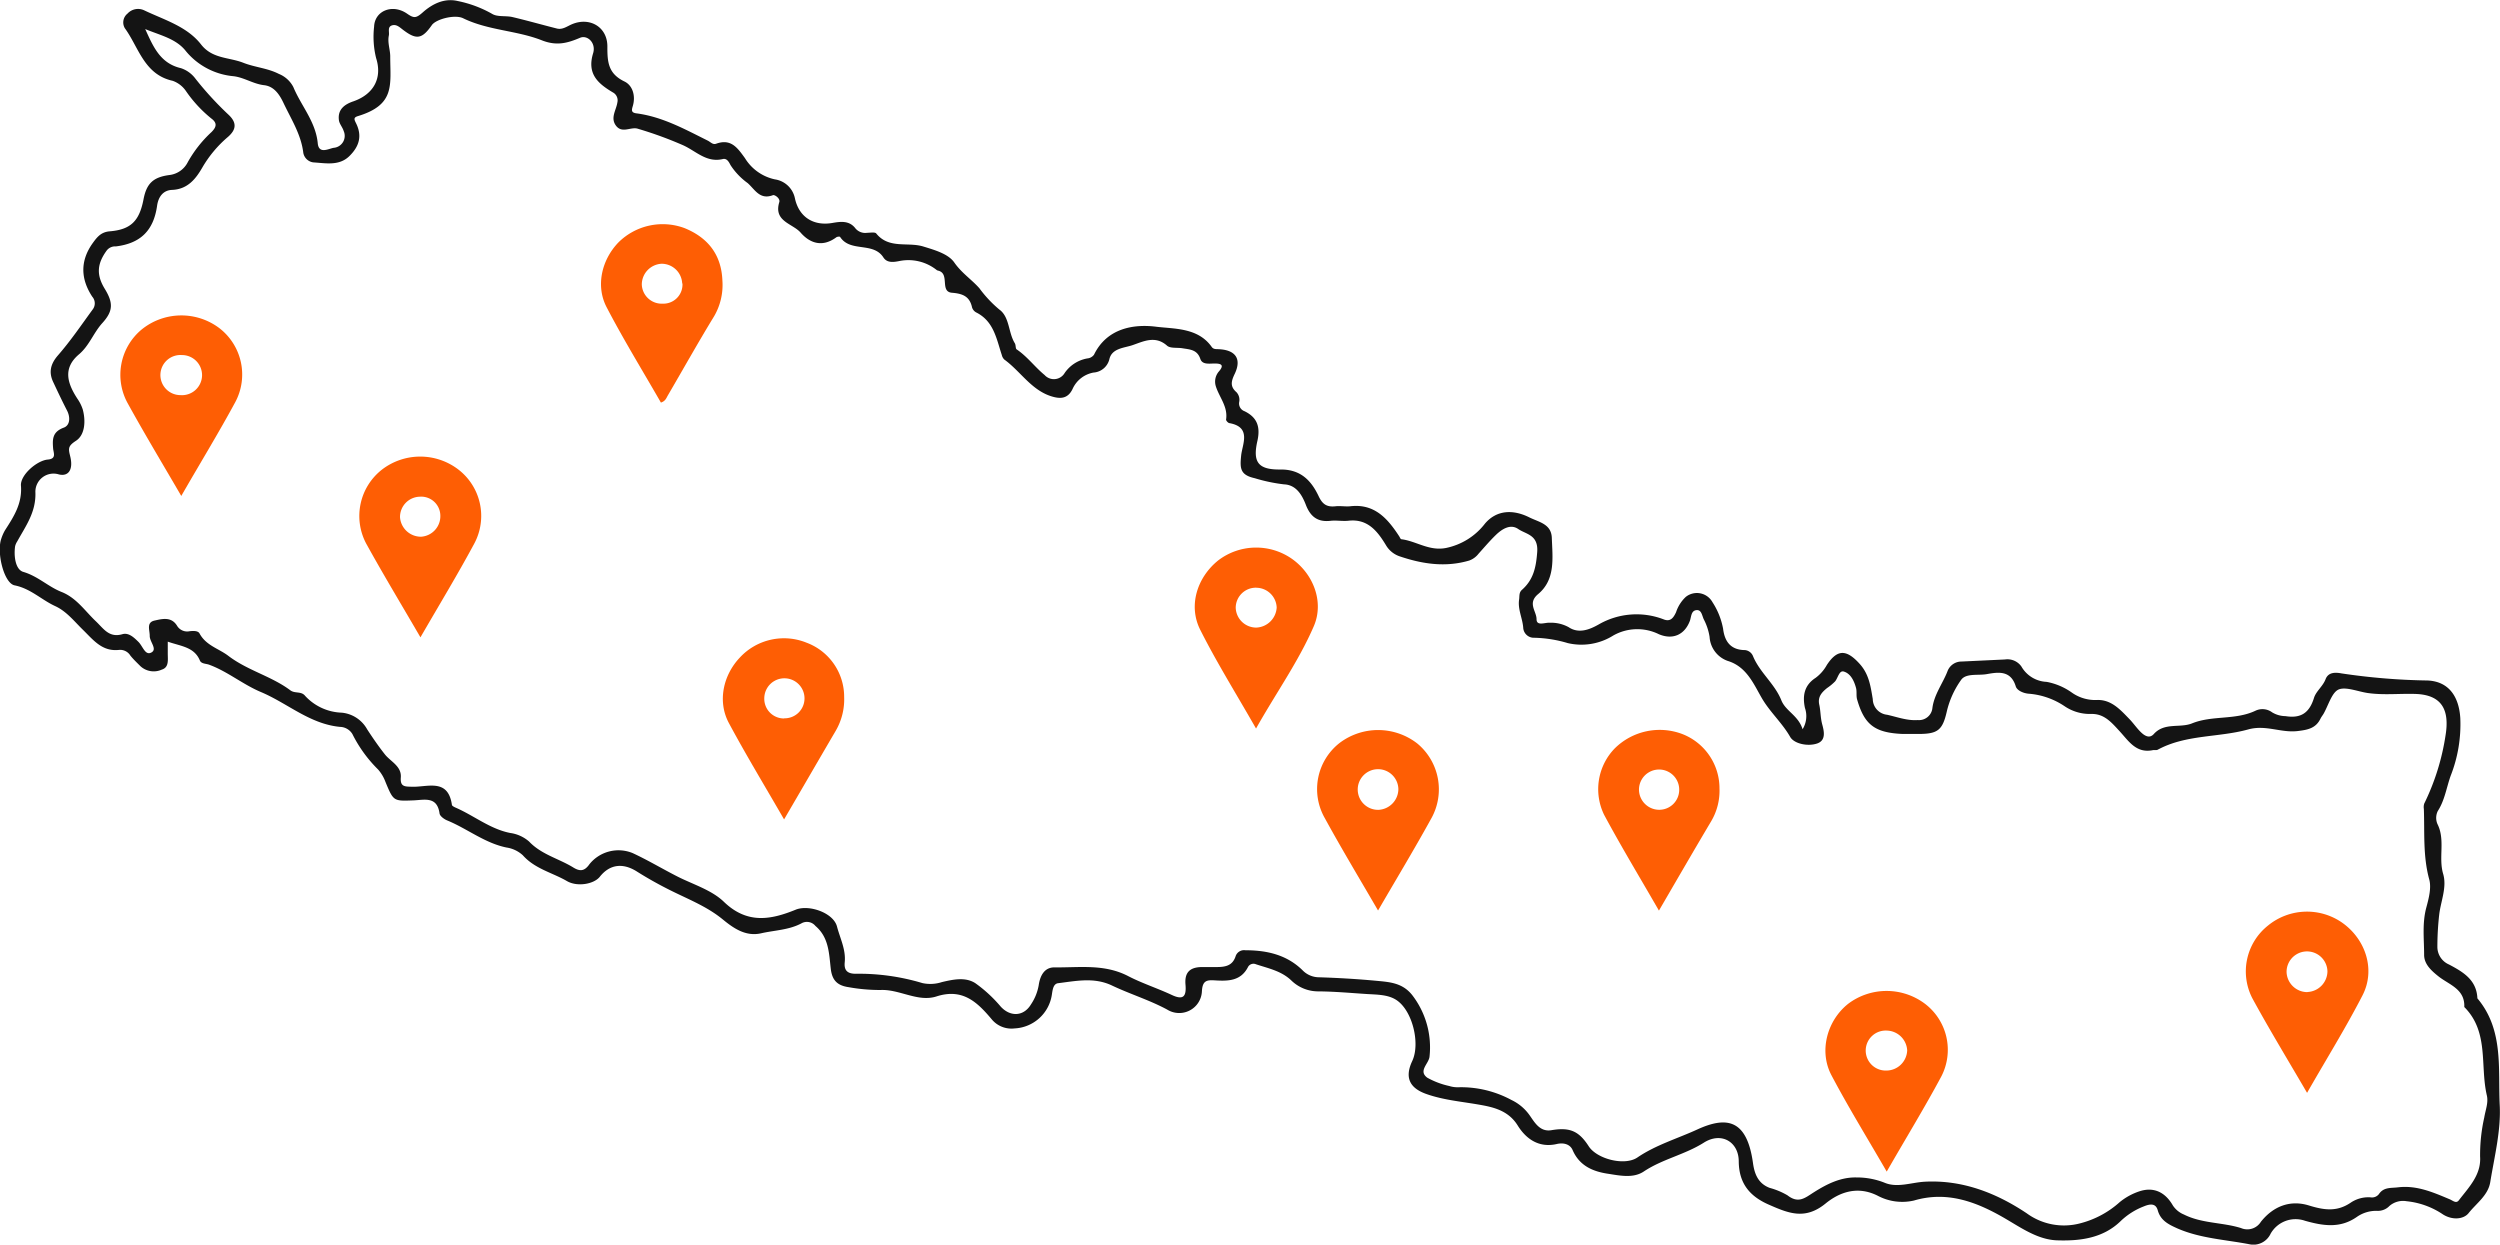
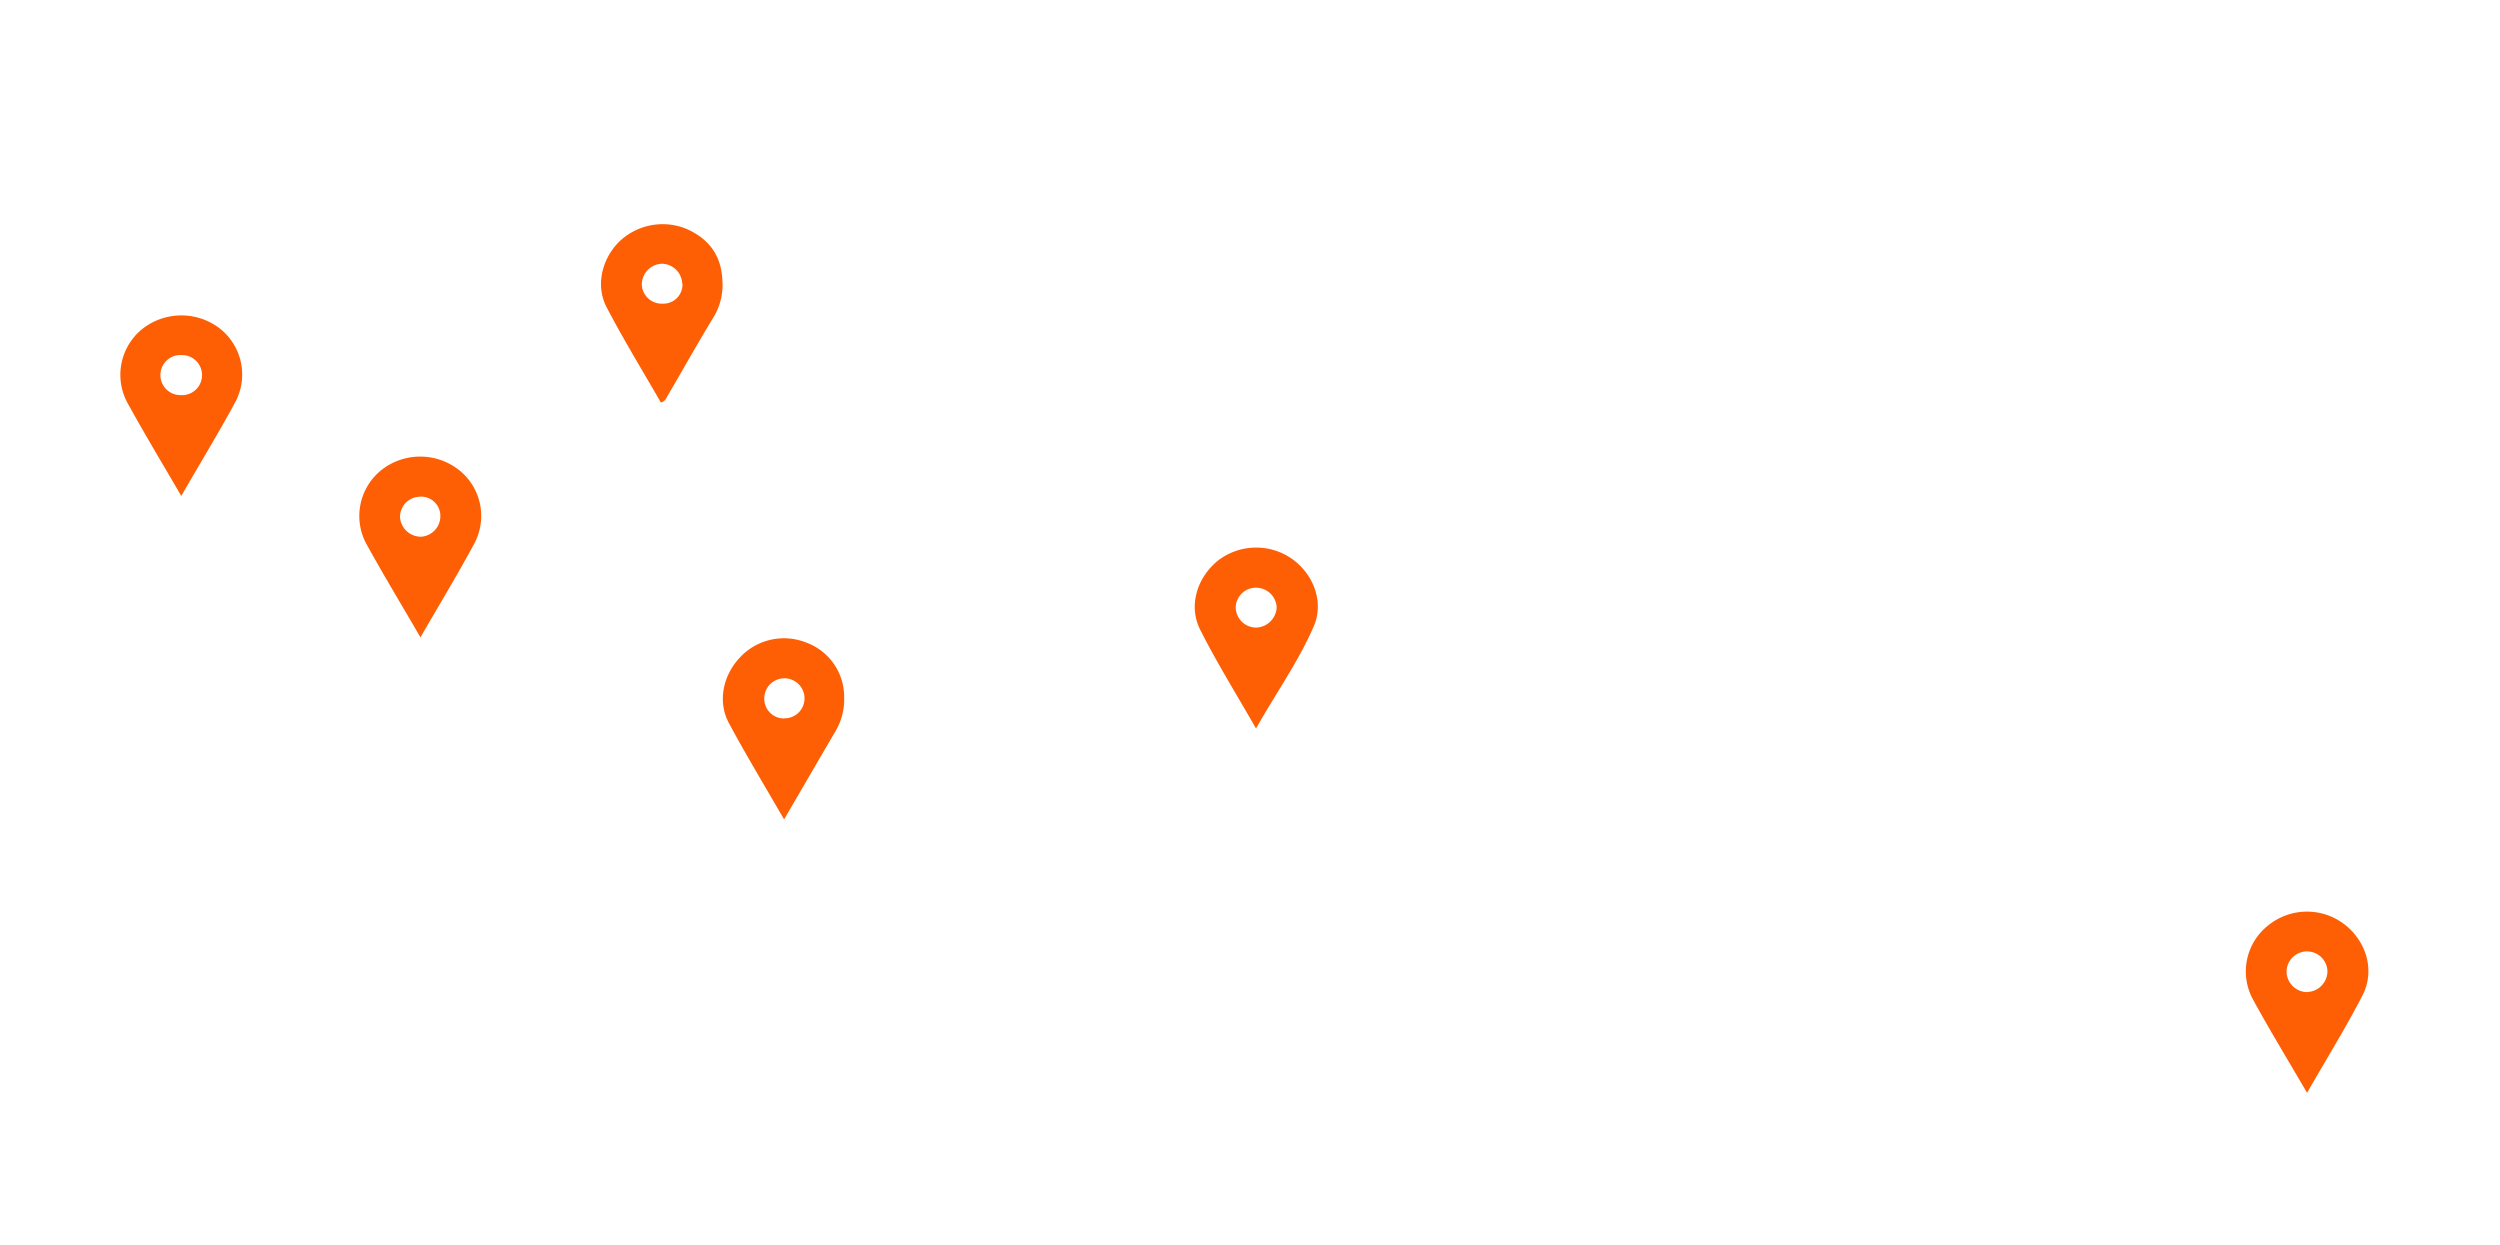
<svg xmlns="http://www.w3.org/2000/svg" id="Layer_1" data-name="Layer 1" viewBox="0 0 469.85 233.91">
  <defs>
    <style>.cls-1{fill:#141414;}.cls-2{fill:#fe5e04;}</style>
  </defs>
-   <path class="cls-1" d="M53.94,256.13v2.26c0,1.16.26,2.58-1.13,3a3.68,3.68,0,0,1-4-.64c-.64-.64-1.31-1.27-1.9-2a2.25,2.25,0,0,0-2.09-1.07c-3.25.37-4.88-1.89-6.92-3.87-1.56-1.53-3-3.38-5.1-4.35-2.6-1.19-4.64-3.31-7.65-3.91-2-.4-3.41-6.18-2.5-8.76a8.08,8.08,0,0,1,.7-1.59c1.64-2.55,3.25-5,3-8.37-.17-2,3-4.75,5.05-4.92,1.61-.14,1.11-1.18,1-2-.13-1.74-.22-3.18,2-4,1.17-.43,1.27-1.93.61-3.21-.91-1.77-1.76-3.57-2.6-5.36s-.56-3.33.88-5c2.36-2.7,4.39-5.69,6.51-8.6a1.89,1.89,0,0,0-.05-2.44c-2.2-3.35-2.31-6.77.13-10.13.8-1.1,1.52-2,3.1-2.15,4-.32,5.61-1.92,6.4-6,.57-3,1.82-4.19,4.9-4.59A4.43,4.43,0,0,0,57.71,166a22.82,22.82,0,0,1,4.44-5.63c1-1,1.1-1.74-.06-2.59a24.37,24.37,0,0,1-4.72-5.11,5.06,5.06,0,0,0-2.5-1.94c-5.39-1.19-6.38-6.3-9-9.89a2.13,2.13,0,0,1,.5-2.74,2.69,2.69,0,0,1,3.2-.59c3.76,1.79,8,3,10.64,6.4,2.12,2.71,5.25,2.37,7.93,3.43,2.19.86,4.55,1,6.68,2.09a5.29,5.29,0,0,1,2.72,2.47c1.47,3.54,4.21,6.51,4.59,10.58.2,2.09,2.05,1,3,.84A2.25,2.25,0,0,0,87,160.16c-.21-.7-.79-1.32-.89-2-.28-2,1-3,2.73-3.58,3.77-1.32,5.46-4.33,4.26-8.11a16.8,16.8,0,0,1-.38-5.93c.12-3,3.47-4.33,6.2-2.43,1.25.86,1.66.9,2.93-.23,1.72-1.53,4-2.77,6.62-2.14a21.89,21.89,0,0,1,6.42,2.4c1,.63,2.58.31,3.85.61,2.79.66,5.55,1.45,8.33,2.15,1.06.27,1.92-.42,2.82-.8,3.38-1.44,6.74.54,6.67,4.27,0,2.84.16,5,3.18,6.47,1.56.73,2.16,2.69,1.61,4.59-.21.72-.4,1.27.65,1.41,4.89.63,9.14,3,13.45,5.14.51.26.92.8,1.56.57,2.79-1,4,.77,5.4,2.7a8.74,8.74,0,0,0,5.63,4,4.51,4.51,0,0,1,3.76,3.53c.74,3.5,3.43,5.27,7,4.67,1.52-.26,3.19-.53,4.37,1a2.39,2.39,0,0,0,2.22.84c.58,0,1.46-.17,1.7.13,2.37,2.95,5.91,1.56,8.82,2.44,2.18.67,4.71,1.39,5.84,3,1.39,2,3.24,3.18,4.73,4.86a22.63,22.63,0,0,0,3.75,4c1.94,1.39,1.66,4.32,2.91,6.34.21.34.1,1,.35,1.15,2,1.35,3.42,3.32,5.25,4.82a2.35,2.35,0,0,0,3.77-.4,6.54,6.54,0,0,1,4.27-2.73,1.73,1.73,0,0,0,1.24-.7c2.43-5,7.48-5.78,11.64-5.26,3.39.43,7.89.14,10.47,3.79.34.49.82.41,1.33.44,3.16.14,4.35,1.82,3,4.64-.69,1.42-.88,2.39.34,3.45a2.1,2.1,0,0,1,.5,1.86,1.54,1.54,0,0,0,1,1.7c2.35,1.14,3,2.89,2.45,5.48-.93,4,0,5.53,4.28,5.48,3.85-.05,5.83,2.11,7.2,5,.74,1.59,1.59,2.08,3.17,1.91.9-.1,1.84.08,2.74,0,4.58-.55,7.05,2.29,9.23,5.63.13.2.25.54.4.56,2.85.35,5.24,2.3,8.48,1.63a12.36,12.36,0,0,0,7.26-4.58c2.2-2.57,5.28-2.67,8.31-1.16,1.84.92,4.15,1.23,4.24,3.87.13,3.74.72,7.81-2.57,10.55-2.06,1.72-.3,3.21-.3,4.72,0,1.36,1.59.59,2.47.67a6.86,6.86,0,0,1,3.56.83c1.92,1.3,4,.42,5.63-.5a14.22,14.22,0,0,1,12.32-.93c1.23.44,1.77-.38,2.24-1.38a6.85,6.85,0,0,1,1.84-2.89,3.35,3.35,0,0,1,5,1,13.73,13.73,0,0,1,2,5c.28,2.3,1.34,3.89,3.88,4a1.82,1.82,0,0,1,1.75,1.17c1.28,3.08,4.07,5.17,5.31,8.26.82,2.07,3.18,2.84,4,5.45a4.7,4.7,0,0,0,.44-4c-.49-2.33-.11-4.28,2-5.65a7.55,7.55,0,0,0,2.11-2.41c2-3.07,3.76-2.94,6.25-.14,1.72,1.95,2,4.26,2.39,6.54a3,3,0,0,0,2.68,2.94c1.92.42,3.75,1.14,5.79,1a2.53,2.53,0,0,0,2.74-2.3c.35-2.59,2-4.65,2.88-7a2.8,2.8,0,0,1,2.59-1.7l8.17-.39a3.21,3.21,0,0,1,3.08,1.32,5.74,5.74,0,0,0,4.74,2.89,11.92,11.92,0,0,1,4.72,2,7.62,7.62,0,0,0,4.64,1.41c2.77-.15,4.49,1.82,6.22,3.6.75.78,1.36,1.69,2.13,2.44s1.65,1.22,2.43.36c2-2.23,4.87-1.09,7.17-2,3.83-1.56,8.14-.58,11.95-2.39a3.05,3.05,0,0,1,3.11.3,4.93,4.93,0,0,0,2.53.72c2.92.47,4.49-.64,5.35-3.42.39-1.27,1.66-2.16,2.18-3.52s1.87-1.3,3-1.09a121,121,0,0,0,16.13,1.33c3.82.15,5.92,2.76,6.19,7.09A26.43,26.43,0,0,1,483,281.31c-.8,2.22-1.11,4.61-2.44,6.67a2.92,2.92,0,0,0-.05,2.44c1.5,3,.15,6.27,1.07,9.37.73,2.49-.43,5.07-.74,7.59a54.86,54.86,0,0,0-.35,6.12,3.6,3.6,0,0,0,2.19,3.31c2.6,1.38,5.19,2.86,5.33,6.36,5,5.94,3.86,13.29,4.2,20.12.24,4.77-1,9.62-1.78,14.41-.4,2.5-2.62,4-4.06,5.82-.91,1.16-3,1.4-4.81.27a14.87,14.87,0,0,0-6.84-2.49,3.91,3.91,0,0,0-3.24.89,3,3,0,0,1-2.24.92,6.35,6.35,0,0,0-3.93,1.17c-3.17,2.19-6.39,1.62-9.7.69a5.39,5.39,0,0,0-6.46,2.43,3.56,3.56,0,0,1-3.91,2c-4.57-.89-9.3-1.1-13.63-3-1.55-.7-3.13-1.43-3.67-3.39-.4-1.46-1.6-1.16-2.65-.73A13.1,13.1,0,0,0,421,365c-3.33,3.27-7.7,3.79-11.94,3.65-3.67-.11-6.79-2.36-10-4.22-5.19-3-10.7-5.11-16.95-3.26a9.82,9.82,0,0,1-6.76-.88c-3.91-2-7.34-.61-9.87,1.46-3.87,3.14-7,1.78-10.62.2s-5.63-4-5.67-8.13c0-3.67-3.26-5.62-6.56-3.53-3.59,2.27-7.76,3.07-11.27,5.41-2,1.35-4.55.77-6.78.43-2.79-.42-5.33-1.48-6.61-4.44-.5-1.16-1.77-1.43-3-1.14-3.38.77-5.79-1-7.34-3.51-1.79-2.86-4.7-3.45-7.29-3.9-3.31-.58-6.67-.86-9.88-2s-4.06-3.16-2.64-6.18c1.58-3.34,0-9.75-3.17-11.6-1.53-.9-3.48-.89-5.3-1-3-.19-6.11-.48-9.17-.5a7.24,7.24,0,0,1-5.12-2.09c-1.87-1.76-4.29-2.24-6.59-3a1.17,1.17,0,0,0-1.52.53c-1.36,2.65-3.8,2.64-6.25,2.49-1.53-.1-2.28.08-2.4,2a4.27,4.27,0,0,1-6.53,3.49c-3.34-1.8-7-2.92-10.37-4.52s-6.74-.85-10.11-.44c-.95.11-1.05,1.26-1.2,2.21a7.44,7.44,0,0,1-7,6.29,4.81,4.81,0,0,1-4.22-1.62c-2.72-3.24-5.47-6-10.46-4.39-3.49,1.12-6.92-1.37-10.51-1.21a33.41,33.41,0,0,1-6-.53c-2.21-.32-3.12-1.37-3.36-3.51-.33-2.86-.35-5.85-2.88-8a2.07,2.07,0,0,0-2.62-.49c-2.36,1.26-5,1.29-7.57,1.87-2.87.66-5.15-.9-7.23-2.61-3-2.46-6.55-3.81-9.93-5.51-2.12-1.06-4.19-2.22-6.19-3.48-2.63-1.67-5.11-1.4-7,1-1.15,1.4-4.26,1.9-6.16.79-2.76-1.6-6-2.28-8.29-4.85a5.8,5.8,0,0,0-3.08-1.46c-4.11-.85-7.36-3.54-11.14-5.09-.58-.24-1.36-.81-1.43-1.31-.45-3.27-2.84-2.54-4.86-2.46-3.81.15-3.79.19-5.32-3.5a7.39,7.39,0,0,0-1.38-2.31,25.07,25.07,0,0,1-4.83-6.67,2.8,2.8,0,0,0-2.31-1.33c-5.69-.54-9.87-4.44-14.85-6.54-3.43-1.44-6.27-3.86-9.74-5.14-.61-.23-1.49-.15-1.76-.81C58.9,257.11,56.39,257,53.94,256.13ZM49.7,141c1.48,3.24,2.78,6.44,6.71,7.35a5.61,5.61,0,0,1,2.75,2,61.59,61.59,0,0,0,6.23,6.78c1.58,1.5,1.42,2.79-.16,4.16A22.08,22.08,0,0,0,60.45,167c-1.21,2.1-2.74,4.12-5.72,4.23-1.55.06-2.55,1.17-2.8,3-.67,4.7-3.17,7.06-7.74,7.62a2,2,0,0,0-1.71.75c-1.82,2.49-2,4.57-.38,7.22s1.59,4.18-.46,6.44c-1.65,1.82-2.45,4.24-4.38,5.87-3.11,2.63-2.17,5.48-.3,8.35a7.74,7.74,0,0,1,1,2c.59,2.19.43,4.79-1.27,5.9-1.54,1-1.44,1.47-1.09,2.9.61,2.43-.25,3.85-2.1,3.43A3.41,3.41,0,0,0,29.06,228c.16,3.77-1.81,6.38-3.41,9.29a2.94,2.94,0,0,0-.4.91c-.27,1.88.07,4.39,1.53,4.82,2.74.8,4.69,2.78,7.19,3.77,2.81,1.11,4.4,3.57,6.45,5.51,1.47,1.39,2.48,3.16,5,2.43,1.17-.33,2.15.6,3,1.44s1.27,2.63,2.44,2-.32-2-.31-3.11-.68-2.54.91-2.89c1.44-.32,3.17-.78,4.24,1a2.22,2.22,0,0,0,2.36,1c.67-.07,1.57-.12,1.86.44,1.22,2.26,3.61,2.82,5.4,4.19,3.64,2.77,8.09,3.81,11.66,6.48.85.64,2,.13,2.74,1a9.77,9.77,0,0,0,6.93,3.2,6.13,6.13,0,0,1,4.77,3.14c1.05,1.61,2.12,3.17,3.32,4.69,1.07,1.36,3.16,2.22,3,4.34-.14,1.8.78,1.71,2.11,1.75,2.9.1,6.75-1.64,7.49,3.38,0,.23.48.45.78.58,3.43,1.51,6.44,4,10.19,4.73a6.84,6.84,0,0,1,3.53,1.6c2.33,2.46,5.57,3.2,8.29,4.87,1.22.76,2.1.78,3.06-.6a7,7,0,0,1,8.12-2.09c2.89,1.34,5.65,3,8.47,4.43s6.38,2.51,8.66,4.71c4.37,4.22,8.79,3.43,13.53,1.49,2.5-1,7.09.6,7.75,3.19.57,2.19,1.68,4.3,1.45,6.68-.14,1.4.35,2.14,1.94,2.18a41.44,41.44,0,0,1,12.65,1.75,7,7,0,0,0,3.68-.19c2.07-.48,4.38-1,6.26.2a25.71,25.71,0,0,1,4.74,4.36c1.78,2,4.32,1.95,5.71-.33a9.33,9.33,0,0,0,1.47-3.61c.23-1.61.95-3.41,3-3.38,4.66.06,9.34-.7,13.86,1.66,2.59,1.34,5.45,2.26,8.13,3.51,2.11,1,2.81.41,2.6-1.95-.18-2.18.73-3.21,2.93-3.28.92,0,1.84,0,2.75,0,1.66,0,3.16-.14,3.76-2.09a1.67,1.67,0,0,1,1.8-1.07c4,0,7.77.82,10.77,3.77a4.31,4.31,0,0,0,3.08,1.31c3.56.11,7.12.32,10.67.65,2.5.24,5,.34,6.86,2.71a16.07,16.07,0,0,1,3.25,11.51c-.1,1.36-2.19,2.7-.43,4a15,15,0,0,0,4.12,1.56,5.18,5.18,0,0,0,1.7.24,19.93,19.93,0,0,1,10,2.39,8.78,8.78,0,0,1,3.44,2.91c.94,1.33,1.92,3.13,4.07,2.77,3.42-.58,5.14.12,7,3,1.54,2.42,6.76,3.76,9.16,2.13,3.48-2.37,7.53-3.55,11.27-5.27,5.76-2.64,9.35-1.67,10.46,6.34.28,2,.95,3.81,3.13,4.64a13.66,13.66,0,0,1,3.35,1.4c2.1,1.64,3.34.44,5-.6,2.41-1.52,5-2.84,8-2.76a14.09,14.09,0,0,1,5.27,1c2.39,1,5-.06,7.55-.2,7-.37,13.36,2.07,19.16,5.95a11.85,11.85,0,0,0,10,1.88,17.7,17.7,0,0,0,7.47-4,11.61,11.61,0,0,1,3.62-2c2.69-.92,4.89.08,6.36,2.64a4.55,4.55,0,0,0,2.08,1.7c3.38,1.7,7.22,1.45,10.72,2.54a3,3,0,0,0,3.75-1.19c2.32-2.9,5.47-4.14,9-3.06,2.82.87,5.25,1.26,7.87-.52a5.92,5.92,0,0,1,3.74-1,1.65,1.65,0,0,0,1.57-.62c.9-1.33,2.24-1.1,3.56-1.26,3.52-.43,6.61.93,9.71,2.23.62.25,1.23.88,1.74.21,1.89-2.46,4.23-4.79,4-8.22a32.17,32.17,0,0,1,.78-7.34c.22-1.39.81-2.78.49-4.15-1.31-5.57.45-11.92-4.24-16.62.14-3.33-2.73-4.14-4.75-5.68C479.38,318,478,316.77,478,315c0-2.95-.39-5.9.41-8.89.45-1.67,1-3.74.54-5.33-1.19-4.39-.84-8.8-1-13.21a2.16,2.16,0,0,1,.07-1,44,44,0,0,0,4-12.79c.76-4.59-.48-7.65-5.65-7.82-3-.1-6,.26-9-.18-1.8-.27-4-1.18-5.35-.69s-2,3-2.94,4.63c-.17.28-.38.54-.53.83-.89,1.87-2.4,2.16-4.38,2.39-3.12.35-5.94-1.23-9.24-.31-5.57,1.55-11.67.92-17,3.81-.27.15-.66,0-1,.1-3.05.58-4.45-1.71-6.11-3.52s-3-3.4-5.51-3.3a8.43,8.43,0,0,1-4.89-1.46,14,14,0,0,0-6.68-2.34c-1-.06-2.25-.59-2.49-1.39-.95-3.11-3.42-2.65-5.48-2.29-1.62.28-3.86-.21-4.78,1.07a16.73,16.73,0,0,0-2.71,6c-.8,3.48-1.72,4.16-5.27,4.17-1,0-2,0-3,0-5.23-.22-7.21-1.7-8.58-6.5-.2-.7,0-1.51-.22-2.22-.35-1.28-1-2.62-2.25-3-.89-.3-1.11,1.17-1.66,1.84a9.65,9.65,0,0,1-1.51,1.25c-1,.81-1.8,1.66-1.46,3.16.26,1.19.21,2.41.54,3.64s.81,3.06-1,3.64-4.27,0-5-1.23c-1.51-2.66-3.8-4.66-5.34-7.31s-2.86-5.92-6.42-7a5.11,5.11,0,0,1-3.4-4.5,10.65,10.65,0,0,0-1.07-3.27c-.36-.71-.42-1.89-1.42-1.77s-.94,1.25-1.21,2c-1,2.68-3.27,3.62-5.84,2.52a9.17,9.17,0,0,0-8.55.24,11.24,11.24,0,0,1-8.58,1.43,23.72,23.72,0,0,0-6.27-1,2,2,0,0,1-2.08-1.8c-.11-1.83-1.06-3.51-.78-5.38.1-.64-.06-1.3.54-1.83,2.13-1.89,2.64-4.15,2.86-7.08.25-3.29-2.11-3.34-3.57-4.35s-3.05,0-4.23,1.15-2.15,2.31-3.21,3.48a3.87,3.87,0,0,1-1.77,1.3c-4.42,1.3-8.73.67-13-.77a4.74,4.74,0,0,1-2.65-2.13c-1.6-2.64-3.45-5-7.06-4.58-1.07.11-2.18-.1-3.25,0-2.43.31-3.85-.68-4.74-3-.72-1.85-1.81-3.75-4.11-3.84a31.34,31.34,0,0,1-5.51-1.16c-2.74-.61-2.78-1.86-2.54-4.24.2-2.1,2-5.33-2.16-6.1-.27,0-.7-.48-.67-.68.37-2.4-1.25-4.15-1.91-6.2a2.92,2.92,0,0,1,.56-2.84c1.11-1.27.34-1.5-.84-1.49-1,0-2.28.25-2.65-.87-.6-1.78-2-1.76-3.38-2-1-.16-2.26.06-2.88-.49-2.25-2-4.54-.74-6.58-.06-1.49.49-3.75.57-4.24,2.55a3.3,3.3,0,0,1-3,2.57,5.36,5.36,0,0,0-3.92,3.06c-.94,2-2.48,1.87-4,1.4-3.77-1.18-5.8-4.7-8.83-6.9a1.7,1.7,0,0,1-.48-.86c-1-3-1.49-6.34-4.81-8a1.61,1.61,0,0,1-.78-.94c-.45-2.09-1.78-2.6-3.78-2.76-2.37-.2-.29-3.68-2.66-4.17a.76.76,0,0,1-.22-.11,8.54,8.54,0,0,0-7-1.68c-1.06.21-2.31.4-3-.67-1.93-3-6.22-.9-8.14-3.86-.06-.1-.53-.06-.7.06-2.54,1.89-4.9,1.22-6.73-.88-1.51-1.72-5.11-2.08-4-5.72.22-.7-.87-1.43-1.19-1.31-2.46.92-3.34-1-4.74-2.26a12.67,12.67,0,0,1-3.23-3.38c-.29-.55-.66-1.33-1.45-1.15-3.06.73-5-1.47-7.44-2.58a72.69,72.69,0,0,0-8.55-3.12c-1.32-.41-3,1-4.15-.65-1-1.45.11-2.86.32-4.29a1.69,1.69,0,0,0-.86-1.89c-2.77-1.65-4.89-3.46-3.7-7.35.59-1.94-1.06-3.49-2.45-2.91-2.36,1-4.39,1.58-7.18.48-4.74-1.87-10.09-1.85-14.8-4.15-1.55-.76-5.09.16-5.88,1.29-1.84,2.63-2.89,2.81-5.42.88-.6-.45-1.2-1.06-2-.85-1,.27-.52,1.24-.66,1.92-.28,1.33.25,2.62.26,3.91,0,5.36,1,9.09-6.07,11.24-.84.26-.72.6-.4,1.25,1.21,2.37.73,4.36-1.2,6.26s-4.47,1.33-6.79,1.19a2.2,2.2,0,0,1-1.88-1.81c-.42-3.47-2.28-6.31-3.72-9.36-.81-1.72-1.85-3.14-3.65-3.34-2.06-.24-3.75-1.46-5.77-1.69a13.13,13.13,0,0,1-8.9-4.68C55.53,142.78,52.42,142.15,49.7,141Z" transform="translate(-22.41 -135.54)" />
  <path class="cls-2" d="M56.48,228.75c-3.53-6.06-6.87-11.62-10-17.29a11.07,11.07,0,0,1,2.56-14,11.85,11.85,0,0,1,14.58-.26,11,11,0,0,1,3,13.93C63.48,216.94,60,222.61,56.48,228.75Zm-.14-18.95a3.77,3.77,0,1,0,.26-7.53,3.77,3.77,0,1,0-.26,7.53Z" transform="translate(-22.41 -135.54)" />
  <path class="cls-2" d="M169.77,289.54c-3.57-6.2-7.14-12.08-10.39-18.14-2.13-4-1.09-8.92,2.06-12.26A11.29,11.29,0,0,1,174,256.33a10.85,10.85,0,0,1,7.06,10.18,11.73,11.73,0,0,1-1.61,6.42C176.27,278.36,173.11,283.82,169.77,289.54Zm0-19a3.74,3.74,0,0,0,3.84-3.69,3.78,3.78,0,1,0-7.56-.1A3.7,3.7,0,0,0,169.74,270.57Z" transform="translate(-22.41 -135.54)" />
-   <path class="cls-2" d="M456,340.93c-3.64-6.25-7.09-11.91-10.26-17.73a11,11,0,0,1,2.93-13.72,11.56,11.56,0,0,1,14.11-.4c4.3,3.15,6.08,8.78,3.65,13.51C463.29,328.69,459.66,334.53,456,340.93Zm.06-18.95a3.94,3.94,0,0,0,3.77-3.87,3.84,3.84,0,0,0-7.68.16A3.91,3.91,0,0,0,456.05,322Z" transform="translate(-22.41 -135.54)" />
+   <path class="cls-2" d="M456,340.93c-3.64-6.25-7.09-11.91-10.26-17.73a11,11,0,0,1,2.93-13.72,11.56,11.56,0,0,1,14.11-.4c4.3,3.15,6.08,8.78,3.65,13.51C463.29,328.69,459.66,334.53,456,340.93m.06-18.95a3.94,3.94,0,0,0,3.77-3.87,3.84,3.84,0,0,0-7.68.16A3.91,3.91,0,0,0,456.05,322Z" transform="translate(-22.41 -135.54)" />
  <path class="cls-2" d="M101.43,255.32c-3.58-6.16-7-11.82-10.21-17.64a11.06,11.06,0,0,1,3-13.9,11.78,11.78,0,0,1,14.33,0,11,11,0,0,1,3,13.91C108.44,243.48,105,249.14,101.43,255.32Zm.12-18.91a3.87,3.87,0,0,0,3.62-3.94,3.61,3.61,0,0,0-3.9-3.58,3.81,3.81,0,0,0-3.68,3.87A3.94,3.94,0,0,0,101.55,236.41Z" transform="translate(-22.41 -135.54)" />
-   <path class="cls-2" d="M281.4,306.66c-3.55-6.12-6.9-11.67-10-17.35a11,11,0,0,1,2.79-14.15,12,12,0,0,1,14.57.1,11.19,11.19,0,0,1,2.7,14C288.3,295,284.92,300.6,281.4,306.66Zm3.82-22.82a3.82,3.82,0,1,0-3.71,3.9A3.93,3.93,0,0,0,285.22,283.84Z" transform="translate(-22.41 -135.54)" />
-   <path class="cls-2" d="M377,355.73c-3.66-6.33-7.23-12.12-10.39-18.11-2.4-4.55-.81-10.32,3.19-13.46a12,12,0,0,1,14.35,0,10.87,10.87,0,0,1,3.13,13.65C384.12,343.71,380.61,349.44,377,355.73Zm3.85-22.68a3.93,3.93,0,0,0-3.79-3.82,3.76,3.76,0,1,0-.13,7.51A3.93,3.93,0,0,0,380.84,333.05Z" transform="translate(-22.41 -135.54)" />
  <path class="cls-2" d="M146.62,211.2c-3.39-5.91-7-11.78-10.17-17.86-2.12-4-1-8.91,2.17-12.22a11.79,11.79,0,0,1,12.44-2.71c4.4,1.79,6.94,5,7.12,9.89a11.68,11.68,0,0,1-1.56,6.68c-3,4.91-5.79,9.9-8.68,14.85C147.65,210.31,147.49,210.93,146.62,211.2Zm4-22.39a3.87,3.87,0,0,0-3.88-3.7,3.92,3.92,0,0,0-3.71,3.89,3.74,3.74,0,0,0,3.92,3.61A3.59,3.59,0,0,0,150.67,188.81Z" transform="translate(-22.41 -135.54)" />
  <path class="cls-2" d="M258.47,272.46c-3.69-6.47-7.38-12.38-10.5-18.58-2.27-4.52-.57-9.82,3.37-13a11.74,11.74,0,0,1,13.75-.4c4.13,2.83,6.22,8.16,4.24,12.74C266.47,259.84,262.25,265.73,258.47,272.46Zm0-26.47a3.79,3.79,0,0,0-3.82,3.75,3.86,3.86,0,0,0,3.84,3.75,4,4,0,0,0,3.86-3.78A3.87,3.87,0,0,0,258.5,246Z" transform="translate(-22.41 -135.54)" />
-   <path class="cls-2" d="M334.19,306.68c-3.56-6.19-7.08-12-10.3-18a11,11,0,0,1,2-12.49,12,12,0,0,1,12.68-2.7,10.94,10.94,0,0,1,7,10.24A11.23,11.23,0,0,1,344,289.9C340.77,295.34,337.61,300.8,334.19,306.68ZM338,284a3.78,3.78,0,1,0-7.56-.11,3.81,3.81,0,0,0,3.74,3.84A3.75,3.75,0,0,0,338,284Z" transform="translate(-22.41 -135.54)" />
</svg>